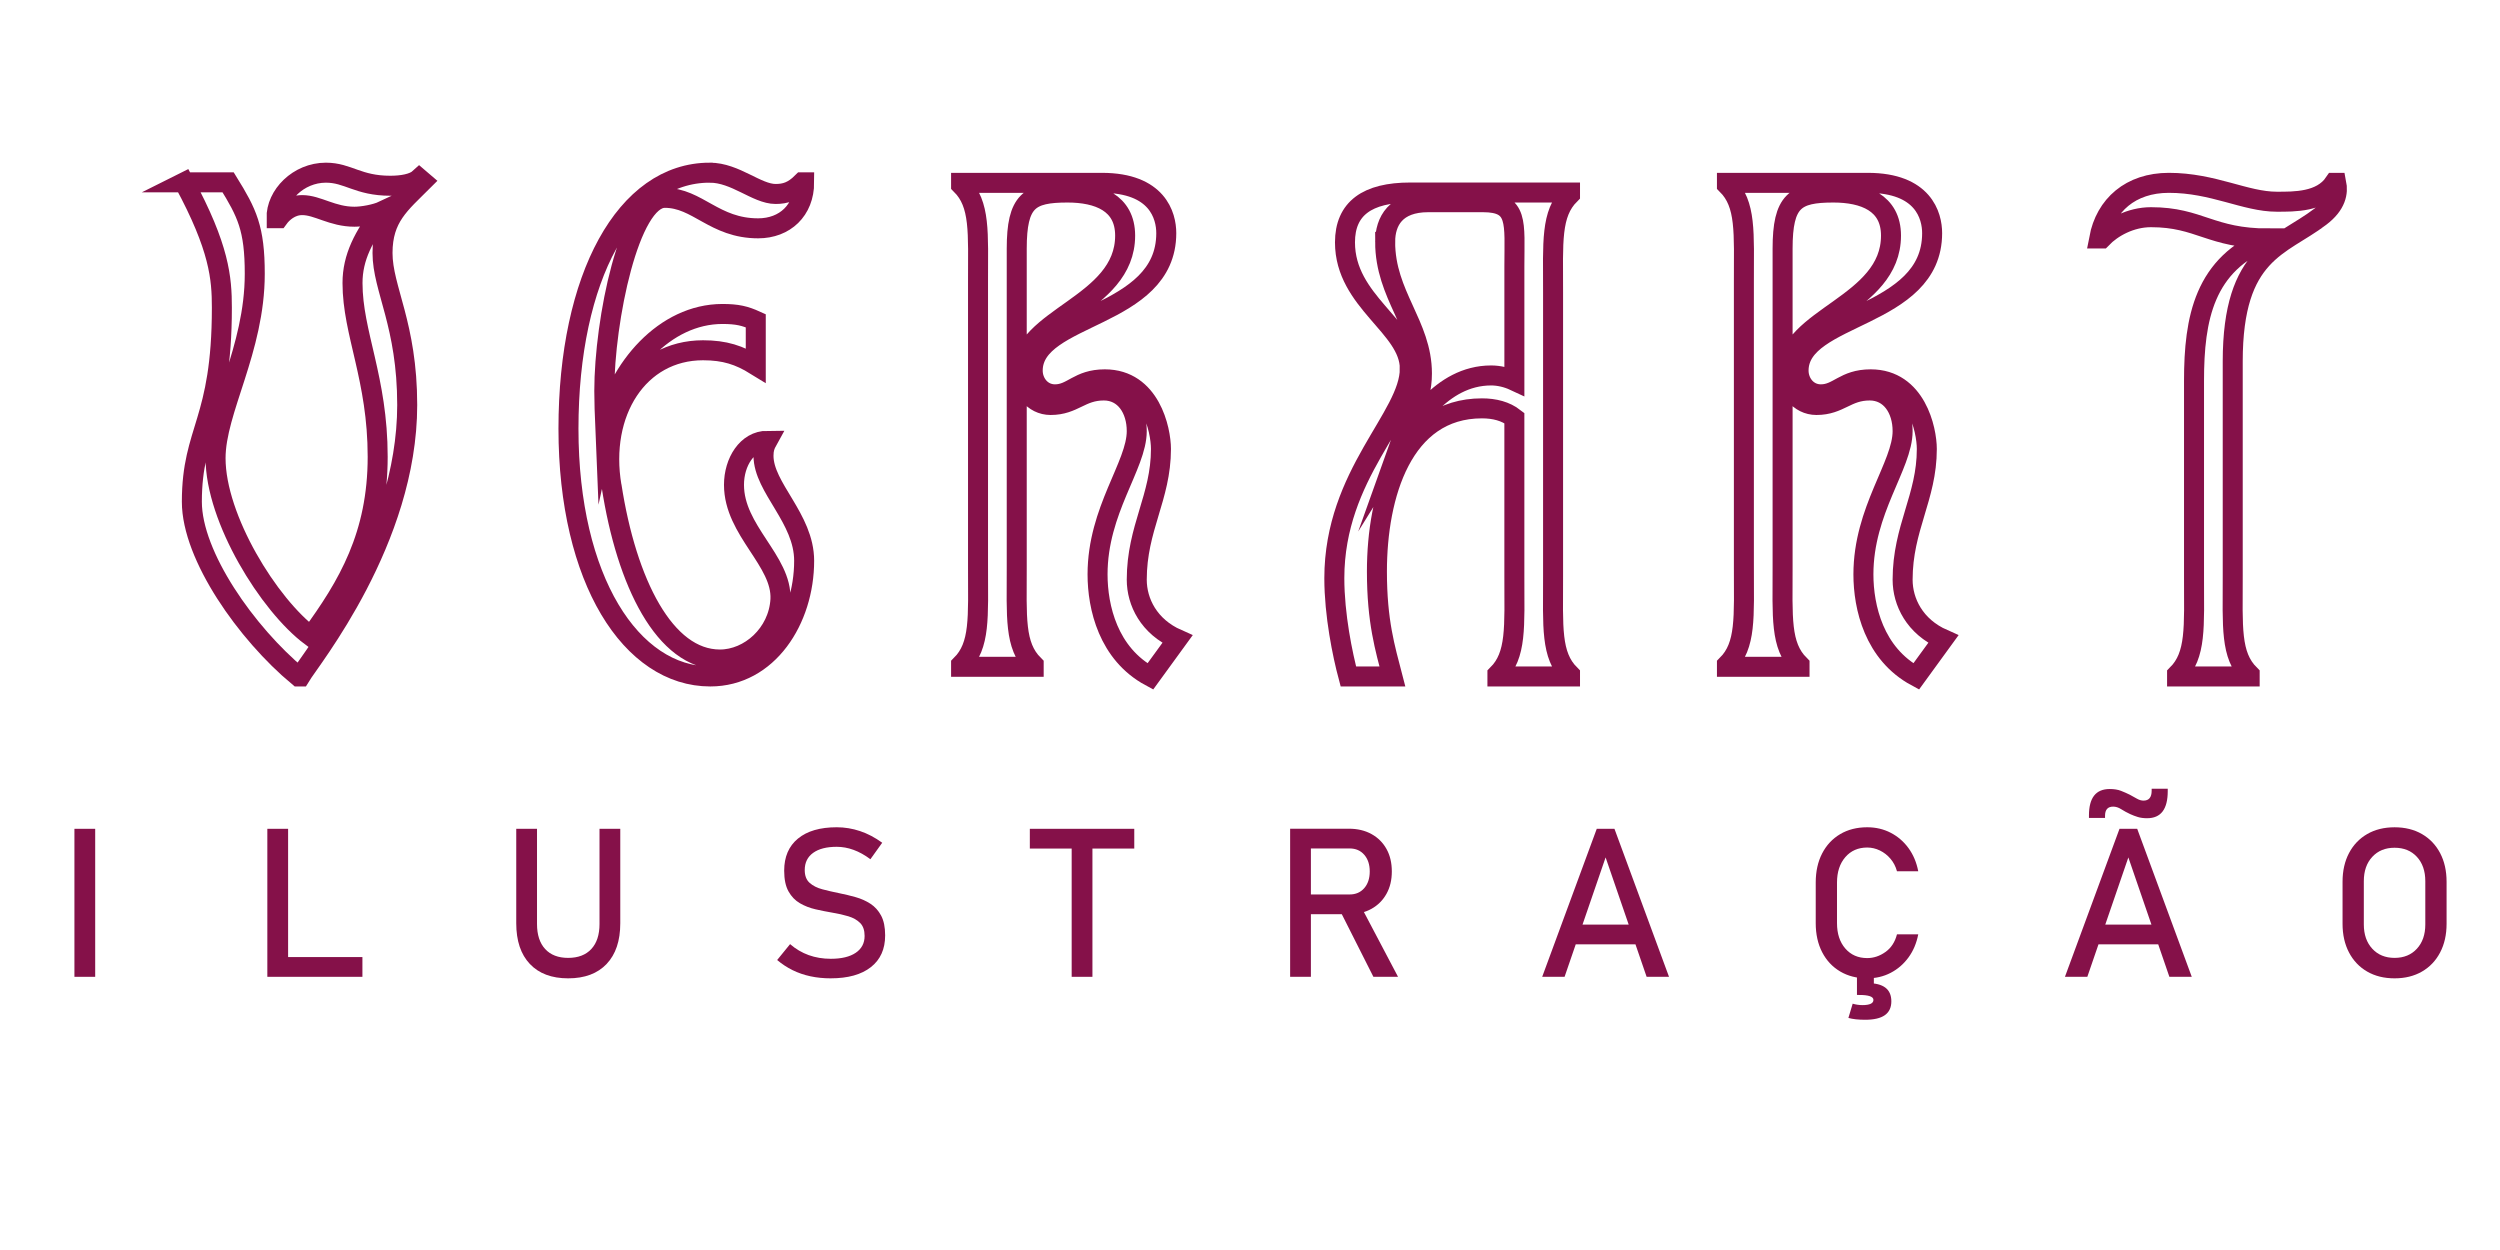
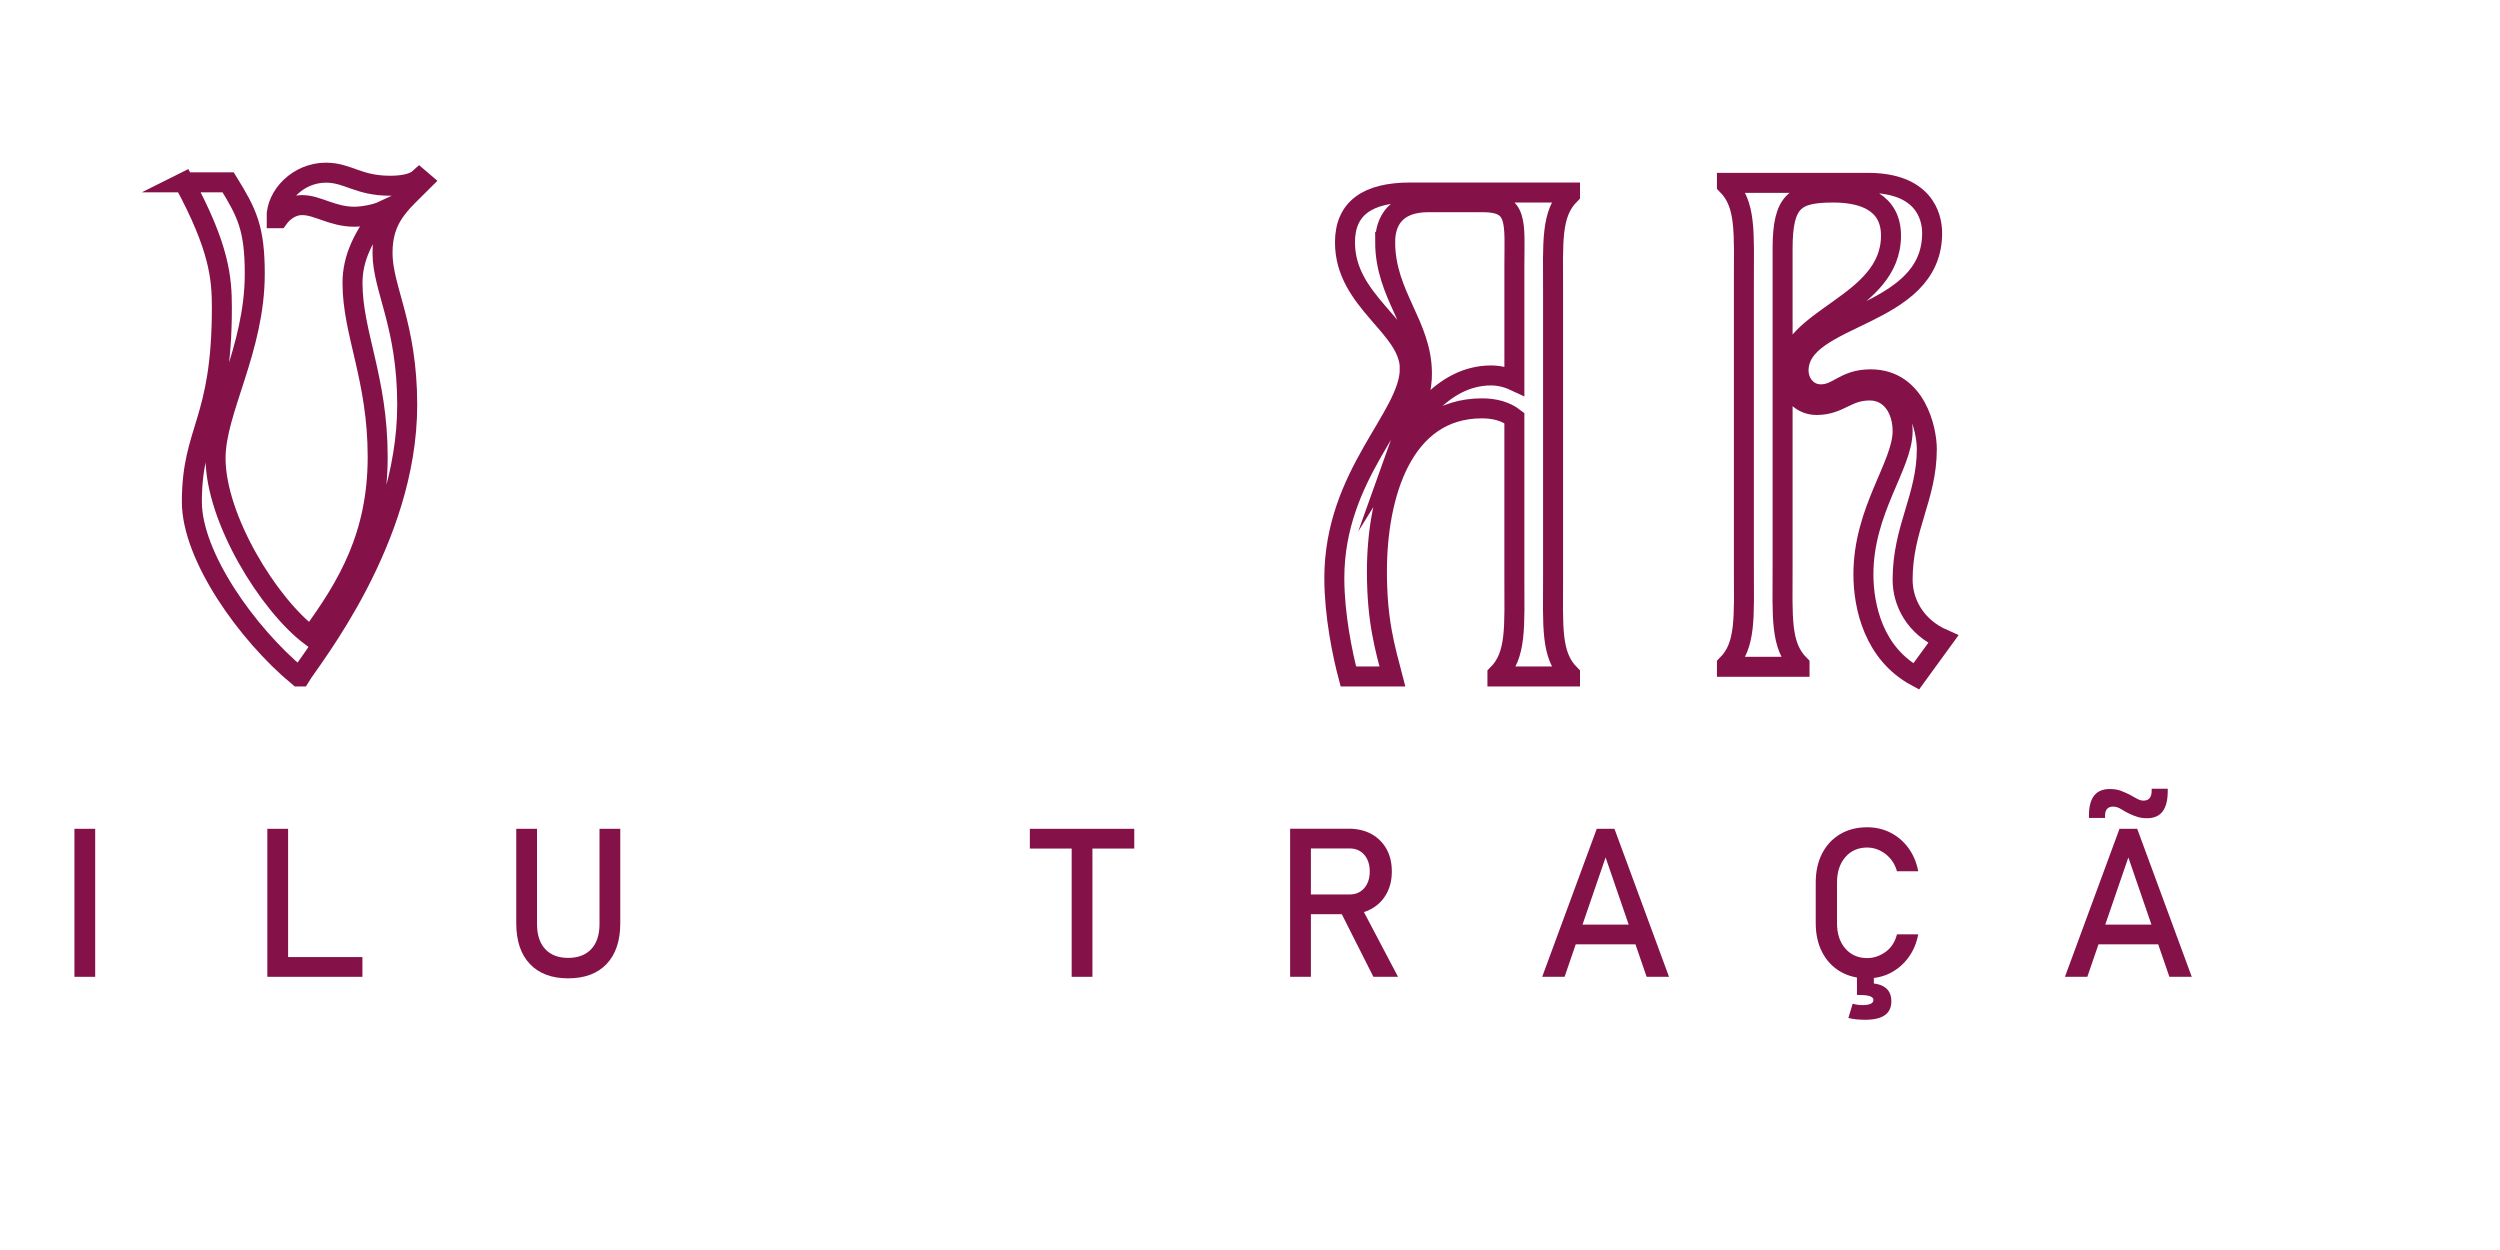
<svg xmlns="http://www.w3.org/2000/svg" id="Camada_1" version="1.1" viewBox="0 0 3000 1500">
  <defs>
    <style>
      .st0 {
        fill: #851149;
      }

      .st1 {
        fill: none;
        stroke: #851149;
        stroke-miterlimit: 10;
        stroke-width: 24px;
      }
    </style>
  </defs>
  <g>
    <path class="st1" d="M220.92,218.83h52.85c22.65,36.59,31.94,55.17,31.94,109.76,0,91.18-47.04,163.77-47.04,221.26,0,72.59,63.88,175.96,114.4,213.71,44.72-60.98,80.14-121.37,80.14-215.45s-30.2-148.09-30.2-208.48c0-30.78,13.36-56.33,36.59-86.53-8.71,4.07-24.39,6.97-34.26,6.97-26.71,0-44.14-13.94-62.72-13.94-13.94,0-23.81,9.29-28.46,15.68h-2.32c-.58-27.29,26.13-54.59,59.23-54.59,26.71,0,38.33,15.68,77.24,15.68,13.94,0,27.87-2.32,34.84-8.71l4.07,3.48c-26.71,26.71-48.2,42.97-48.2,85.95s29.62,85.95,29.62,182.35c0,162.61-116.15,305.47-128.34,325.79h-2.32c-62.14-51.69-127.76-144.6-127.76-209.65,0-87.11,36.01-95.24,36.01-232.87,0-35.42-2.9-72.01-45.3-150.41Z" />
-     <path class="st1" d="M851.75,207.21c30.78,0,56.33,25.55,78.98,25.55,11.61,0,20.91-2.9,31.94-13.94h2.32c0,33.68-23.23,55.17-55.17,55.17-52.85,0-72.59-36.59-112.08-36.59-42.39,0-72.59,146.93-72.59,231.71,0,13.94.58,28.46,1.16,42.39,15.1-69.69,71.43-134.73,140.54-134.73,18,0,27.29,2.32,40.07,8.13v53.43c-19.75-12.2-37.17-18-63.3-18-77.24,0-124.86,74.33-109.76,163.19v-.58c18,116.73,63.88,208.48,130.08,208.48,35.42,0,70.27-30.78,72.59-72.01,2.32-46.46-55.75-82.47-55.75-137.63,0-27.29,15.68-52.85,40.07-52.85-2.9,5.23-4.65,9.87-4.65,18,0,38.33,48.78,74.92,48.78,126.02,0,70.85-43.56,138.8-112.66,138.8-94.66,0-170.16-115.57-170.16-297.34s68.53-307.21,169.57-307.21Z" />
-     <path class="st1" d="M1173.63,679.93v-340.31c0-60.98,2.9-94.66-20.33-117.89v-2.32h168.99c66.78,0,77.24,39.49,77.24,60.4,0,103.37-160.28,96.4-160.28,164.93,0,14.52,10.45,28.46,26.71,28.46,20.91,0,27.88-18,59.82-18,54.59,0,67.37,60.4,67.37,83.63,0,58.07-29.04,94.66-29.04,156.8,0,26.71,14.52,56.33,48.78,71.43l-32.52,44.72c-50.52-27.29-63.3-83.05-63.3-122.53,0-77.24,47.04-130.67,47.04-171.9,0-26.71-14.52-48.78-39.49-48.78-27.87,0-36.01,17.42-63.88,17.42-20.91,0-34.84-19.16-34.84-39.49,0-66.2,124.28-80.14,124.28-163.77,0-39.49-32.52-51.69-69.11-51.69-45.88,0-60.98,9.87-60.98,67.37v381.54c0,60.98-2.9,94.66,20.33,117.89v2.32h-87.11v-2.32c23.23-23.23,20.33-56.91,20.33-117.89Z" />
    <path class="st1" d="M1691.8,442.41c0-50.52-77.82-80.14-77.82-151.57,0-40.65,26.71-59.82,78.4-59.82h191.64v2.32c-23.23,23.23-20.33,56.91-20.33,117.89v340.31c0,60.98-2.9,94.66,20.33,117.89v2.32h-87.11v-2.32c23.23-23.23,20.33-56.91,20.33-117.89v-189.9c-10.45-8.13-23.81-11.61-38.91-11.61-95.24,0-126.02,103.95-126.02,195.71,0,60.4,9.87,92.34,18.58,126.02h-52.85c-6.97-26.13-16.84-73.75-16.84-117.89,0-125.44,90.6-193.39,90.6-251.46ZM1662.18,290.26c0,63.88,44.14,99.31,44.14,157.96,0,35.42-18,60.4-27.87,88.27,15.1-24.39,49.94-85.95,110.92-85.95,9.29,0,19.16,2.32,27.88,6.39v-137.05c0-52.85,5.23-77.24-37.75-77.24h-65.62c-38.91,0-51.69,22.65-51.69,47.62Z" />
    <path class="st1" d="M2092.66,679.93v-340.31c0-60.98,2.9-94.66-20.33-117.89v-2.32h168.99c66.78,0,77.24,39.49,77.24,60.4,0,103.37-160.28,96.4-160.28,164.93,0,14.52,10.45,28.46,26.71,28.46,20.91,0,27.88-18,59.82-18,54.59,0,67.37,60.4,67.37,83.63,0,58.07-29.04,94.66-29.04,156.8,0,26.71,14.52,56.33,48.78,71.43l-32.52,44.72c-50.52-27.29-63.3-83.05-63.3-122.53,0-77.24,47.04-130.67,47.04-171.9,0-26.71-14.52-48.78-39.49-48.78-27.87,0-36.01,17.42-63.88,17.42-20.91,0-34.84-19.16-34.84-39.49,0-66.2,124.28-80.14,124.28-163.77,0-39.49-32.52-51.69-69.11-51.69-45.88,0-60.98,9.87-60.98,67.37v381.54c0,60.98-2.9,94.66,20.33,117.89v2.32h-87.11v-2.32c23.23-23.23,20.33-56.91,20.33-117.89Z" />
-     <path class="st1" d="M2602.61,219.41c53.43,0,91.76,22.65,129.5,22.65,20.91,0,53.43.58,69.11-22.65h2.32c2.32,11.61,0,26.13-19.16,40.65-47.04,36.01-105.11,41.81-105.11,173.64v257.85c0,60.98-2.9,94.66,20.33,117.89v2.32h-87.11v-2.32c23.23-23.23,20.33-56.91,20.33-117.89v-234.62c0-74.91,12.2-140.54,89.43-170.74-69.69,0-82.46-25.55-141.12-25.55-24.39,0-46.46,12.2-59.24,25.55h-2.9c7.55-40.07,37.75-66.78,83.63-66.78Z" />
  </g>
  <g>
    <path class="st0" d="M114.23,994.57v177.61h-24.92v-177.61h24.92Z" />
    <path class="st0" d="M320.81,1172.18v-177.61h24.92v177.61h-24.92ZM333.27,1172.18v-23.7h101.63v23.7h-101.63Z" />
    <path class="st0" d="M681.79,1174.01c-19.79,0-35.12-5.76-45.99-17.28-10.87-11.52-16.31-27.79-16.31-48.8v-113.36h24.92v114.21c0,12.95,3.26,22.96,9.77,30.05,6.51,7.08,15.72,10.63,27.61,10.63s21.23-3.54,27.79-10.63c6.55-7.08,9.83-17.1,9.83-30.05v-114.21h24.92v113.36c0,21.01-5.46,37.28-16.37,48.8-10.91,11.52-26.3,17.28-46.17,17.28Z" />
-     <path class="st0" d="M996.97,1174.01c-8.63,0-16.76-.81-24.37-2.44-7.62-1.63-14.74-4.07-21.38-7.33-6.64-3.26-12.85-7.33-18.63-12.22l15.51-19.06c6.76,5.86,14.21,10.26,22.35,13.19,8.14,2.93,16.98,4.4,26.51,4.4,12.87,0,22.84-2.4,29.93-7.21,7.08-4.8,10.63-11.52,10.63-20.15v-.12c0-6.76-1.79-11.93-5.37-15.51-3.58-3.58-8.29-6.25-14.11-8-5.82-1.75-12.2-3.19-19.12-4.34-6.68-1.14-13.42-2.48-20.22-4.03-6.8-1.55-13.05-3.97-18.75-7.27-5.7-3.3-10.28-8.04-13.74-14.23-3.46-6.19-5.19-14.45-5.19-24.8v-.12c0-16.53,5.5-29.34,16.49-38.42,10.99-9.08,26.51-13.62,46.54-13.62,9.53,0,18.85,1.53,27.97,4.58,9.12,3.05,18,7.72,26.63,13.99l-14.17,19.79c-6.76-5.05-13.5-8.79-20.22-11.24s-13.46-3.67-20.22-3.67c-12.14,0-21.56,2.42-28.28,7.27-6.72,4.85-10.08,11.71-10.08,20.58v.12c0,6.68,1.95,11.77,5.86,15.27,3.91,3.5,9.02,6.09,15.33,7.76,6.31,1.67,13.09,3.24,20.34,4.7,6.51,1.3,13.03,2.87,19.54,4.7,6.51,1.83,12.44,4.48,17.77,7.94,5.33,3.46,9.61,8.21,12.83,14.23,3.22,6.03,4.82,13.89,4.82,23.58v.24c0,16.37-5.7,29.03-17.1,37.99-11.4,8.96-27.44,13.44-48.13,13.44Z" />
    <path class="st0" d="M1235.8,1018.27v-23.7h125.33v23.7h-125.33ZM1286,1172.18v-163.07h24.92v163.07h-24.92Z" />
    <path class="st0" d="M1548.16,1172.18v-177.73h24.92v177.73h-24.92ZM1559.03,1097.05v-23.7h60.59c7.25,0,13.07-2.52,17.47-7.57,4.4-5.05,6.6-11.73,6.6-20.03s-2.2-14.98-6.6-20.03c-4.4-5.05-10.22-7.57-17.47-7.57h-60.59v-23.7h59.61c10.34,0,19.38,2.14,27.12,6.41,7.74,4.27,13.74,10.24,18.02,17.89,4.28,7.66,6.41,16.65,6.41,27s-2.16,19.24-6.47,26.93c-4.32,7.7-10.32,13.68-18.02,17.96-7.7,4.28-16.71,6.41-27.06,6.41h-59.61ZM1648.08,1172.18l-40.68-80.62,24.8-5.62,45.44,86.24h-29.56Z" />
    <path class="st0" d="M1850.63,1172.18l65.47-177.61h21.25l65.47,177.61h-26.87l-49.23-143.28-49.23,143.28h-26.87ZM1880.8,1133.21v-23.7h93.45v23.7h-93.45Z" />
    <path class="st0" d="M2240.68,1174.01c-12.38,0-23.21-2.75-32.49-8.25-9.28-5.5-16.49-13.21-21.62-23.15-5.13-9.93-7.7-21.54-7.7-34.81v-48.74c0-13.35,2.57-25,7.7-34.93,5.13-9.93,12.34-17.65,21.62-23.15,9.28-5.5,20.11-8.25,32.49-8.25,10.26,0,19.65,2.2,28.16,6.6,8.51,4.4,15.63,10.55,21.38,18.44,5.74,7.9,9.63,17.14,11.67,27.73h-25.53c-1.55-5.7-4.13-10.69-7.76-14.96-3.62-4.28-7.88-7.59-12.77-9.96-4.89-2.36-9.94-3.54-15.15-3.54-10.91,0-19.69,3.85-26.32,11.54-6.64,7.7-9.96,17.86-9.96,30.48v48.74c0,12.62,3.32,22.76,9.96,30.42,6.64,7.66,15.41,11.48,26.32,11.48,7.74,0,15.02-2.44,21.87-7.33s11.44-11.93,13.8-21.13h25.53c-2.04,10.59-5.95,19.83-11.73,27.73-5.78,7.9-12.91,14.05-21.38,18.45-8.47,4.4-17.83,6.6-28.09,6.6ZM2238.24,1223.72c-4.07,0-7.8-.18-11.18-.55-3.38-.37-6.37-.92-8.98-1.65l5.13-17.1c3.91,1.14,7.78,1.71,11.6,1.71,8.88,0,13.31-2.08,13.31-6.23,0-2.04-1.47-3.54-4.4-4.52-2.93-.98-7.41-1.47-13.44-1.47l10.63-14.17c9.61,0,16.8,1.81,21.56,5.44,4.76,3.62,7.15,9.1,7.15,16.43s-2.61,12.95-7.82,16.61c-5.21,3.67-13.07,5.5-23.58,5.5ZM2228.35,1164.73h20.28v29.44l-20.28-.24v-29.19Z" />
    <path class="st0" d="M2477.93,1172.18l65.47-177.61h21.25l65.47,177.61h-26.87l-49.23-143.28-49.23,143.28h-26.87ZM2576.5,981.87c-4.24,0-7.94-.49-11.12-1.47-3.18-.98-6.19-2.12-9.04-3.42-3.99-1.87-7.62-3.85-10.87-5.92-3.26-2.08-6.47-3.11-9.65-3.11-6.52,0-9.77,3.66-9.77,10.99v2.57h-19.3v-3.05c0-10.58,2.08-18.51,6.23-23.76,4.15-5.25,10.38-7.88,18.69-7.88,5.29,0,9.81.73,13.56,2.2,3.74,1.47,7.25,3.01,10.5,4.64,2.93,1.55,5.76,3.12,8.49,4.7,2.73,1.59,5.39,2.38,8,2.38,6.51,0,9.77-3.95,9.77-11.85v-2.44h19.3v2.93c0,10.83-2.06,18.95-6.17,24.37-4.11,5.42-10.32,8.12-18.63,8.12ZM2508.1,1133.21v-23.7h93.45v23.7h-93.45Z" />
-     <path class="st0" d="M2873.48,1174.01c-12.54,0-23.5-2.71-32.86-8.12-9.37-5.41-16.63-13.05-21.8-22.9-5.17-9.85-7.76-21.33-7.76-34.45v-50.33c0-13.19,2.58-24.69,7.76-34.51,5.17-9.81,12.44-17.43,21.8-22.84,9.36-5.42,20.32-8.12,32.86-8.12s23.49,2.71,32.86,8.12c9.36,5.42,16.63,13.03,21.8,22.84,5.17,9.81,7.76,21.32,7.76,34.51v50.33c0,13.11-2.59,24.59-7.76,34.45-5.17,9.85-12.44,17.49-21.8,22.9-9.37,5.42-20.32,8.12-32.86,8.12ZM2873.48,1149.46c11.16,0,20.09-3.67,26.81-10.99,6.72-7.33,10.08-17.02,10.08-29.07v-52.04c0-12.13-3.36-21.84-10.08-29.13-6.72-7.29-15.66-10.93-26.81-10.93s-19.99,3.65-26.75,10.93c-6.76,7.29-10.14,17-10.14,29.13v52.04c0,12.05,3.38,21.74,10.14,29.07,6.76,7.33,15.67,10.99,26.75,10.99Z" />
  </g>
</svg>